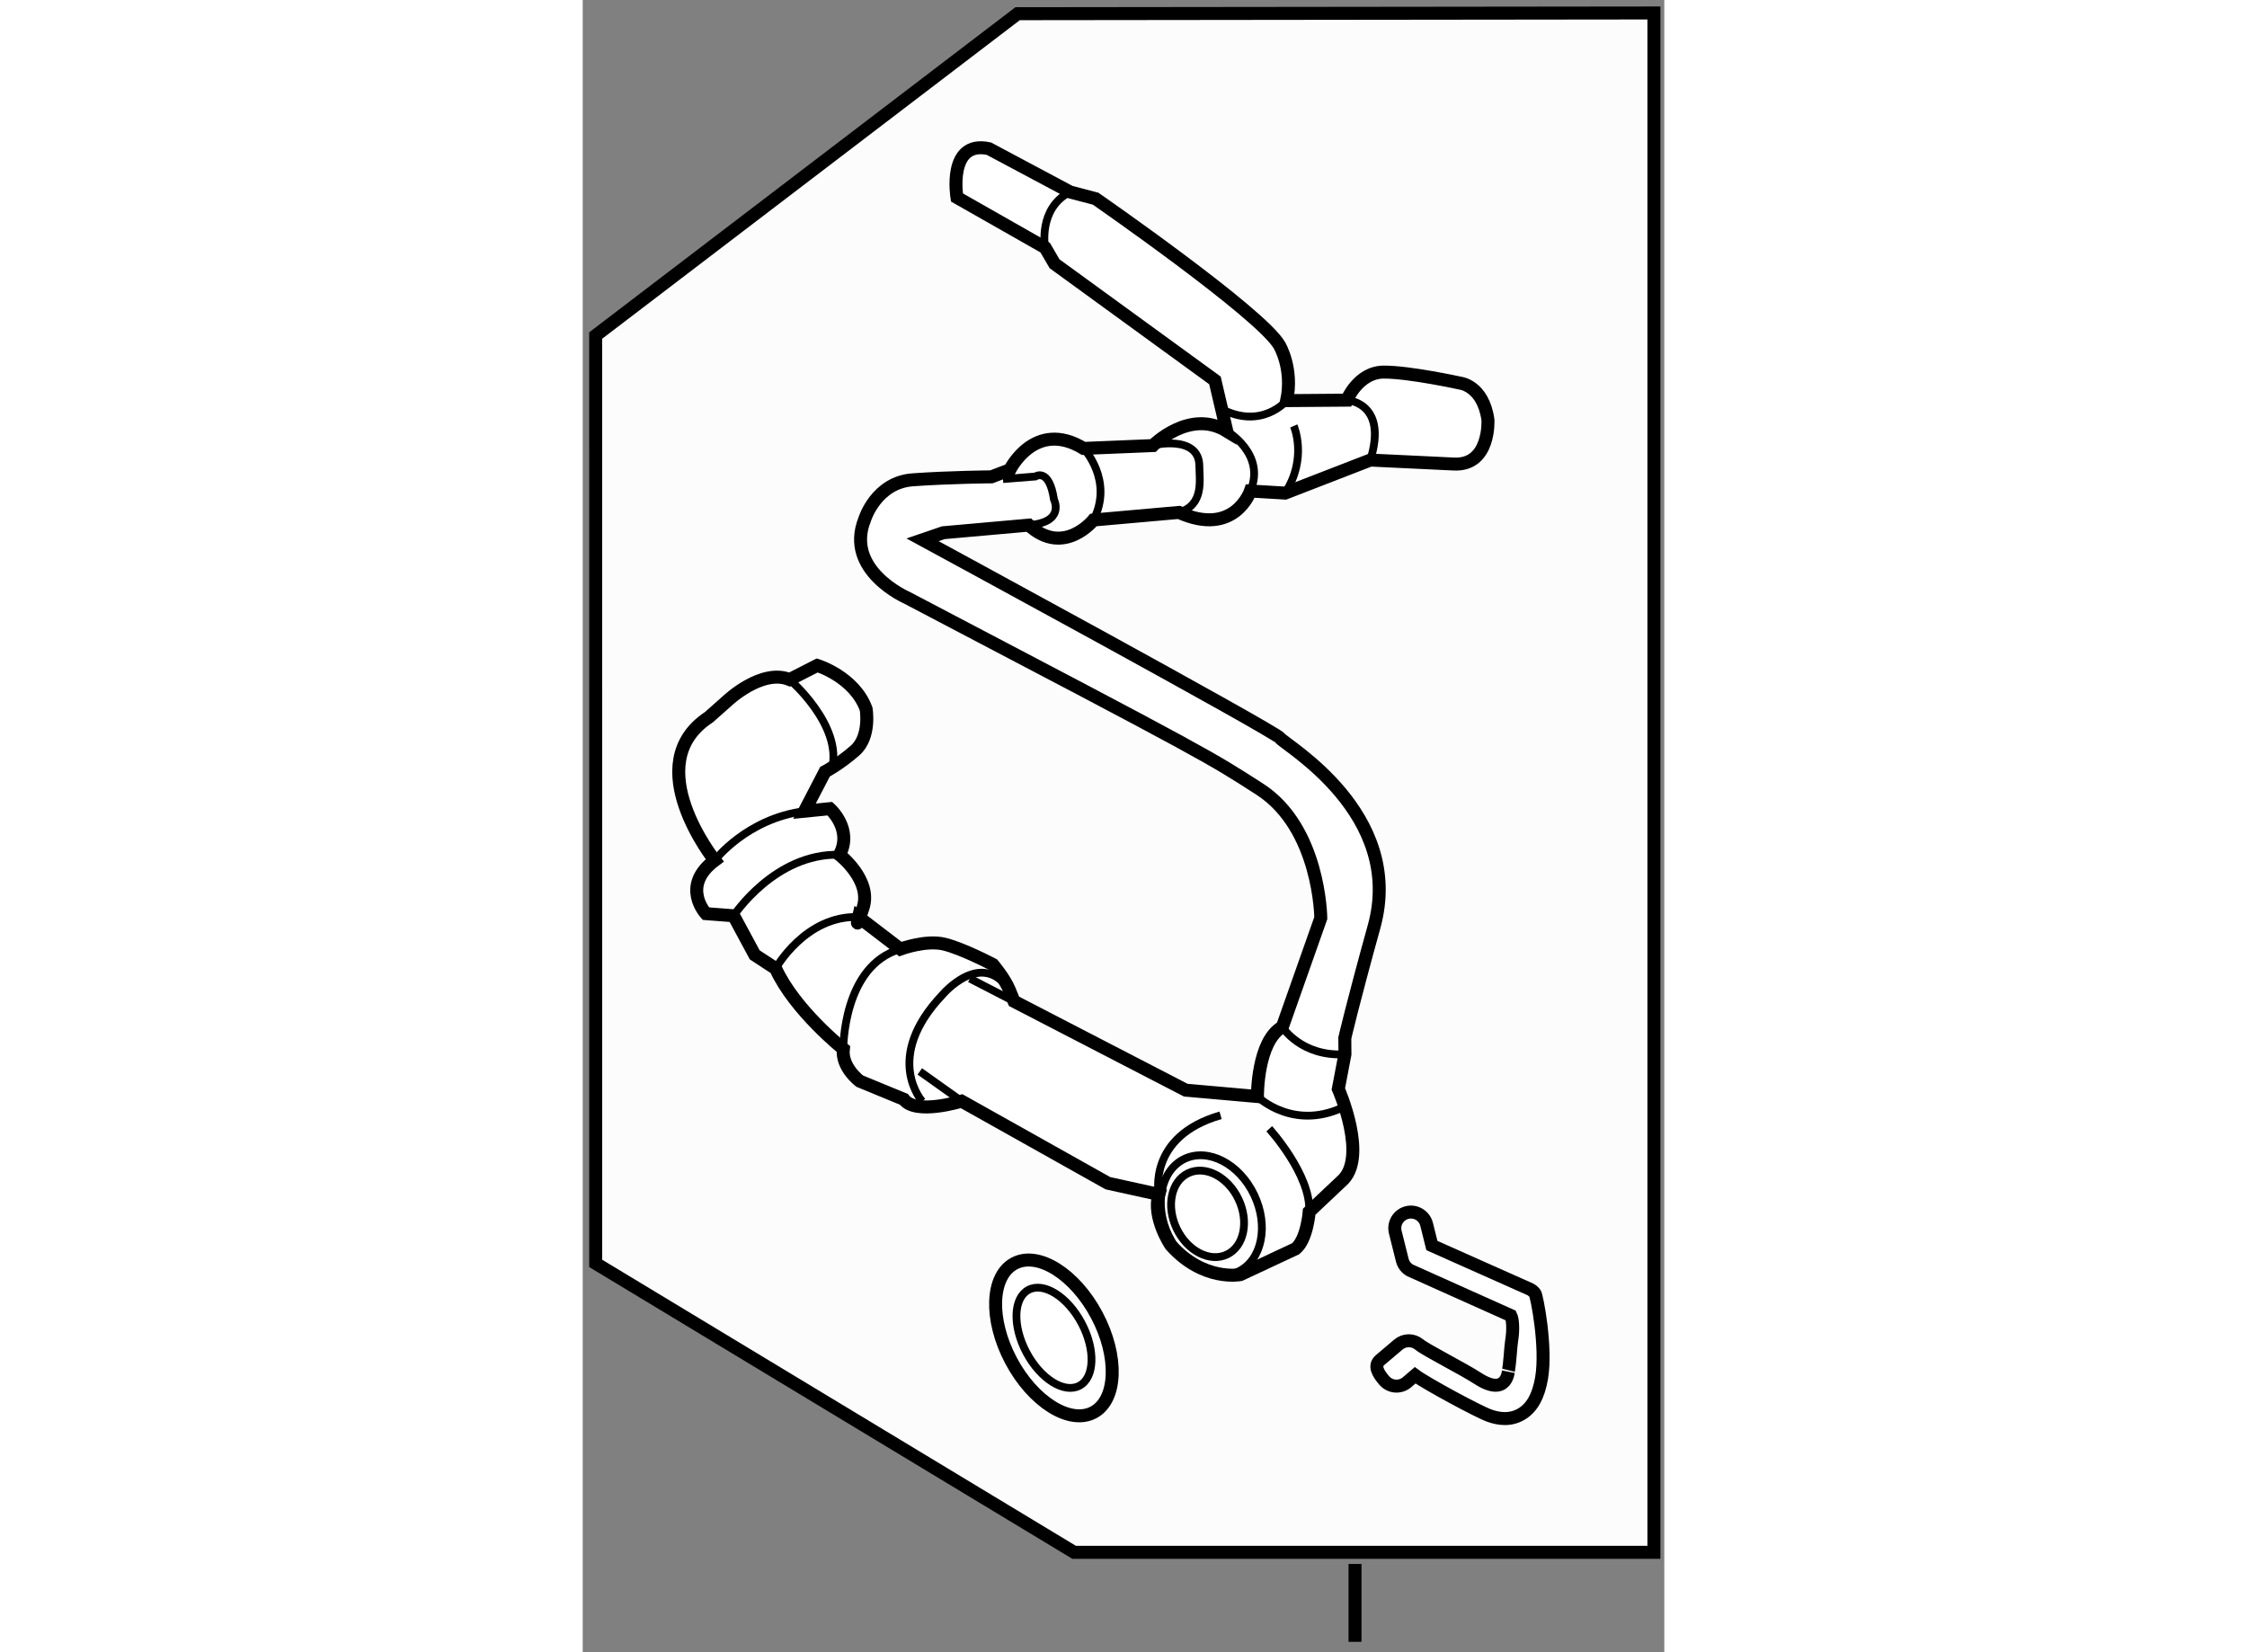
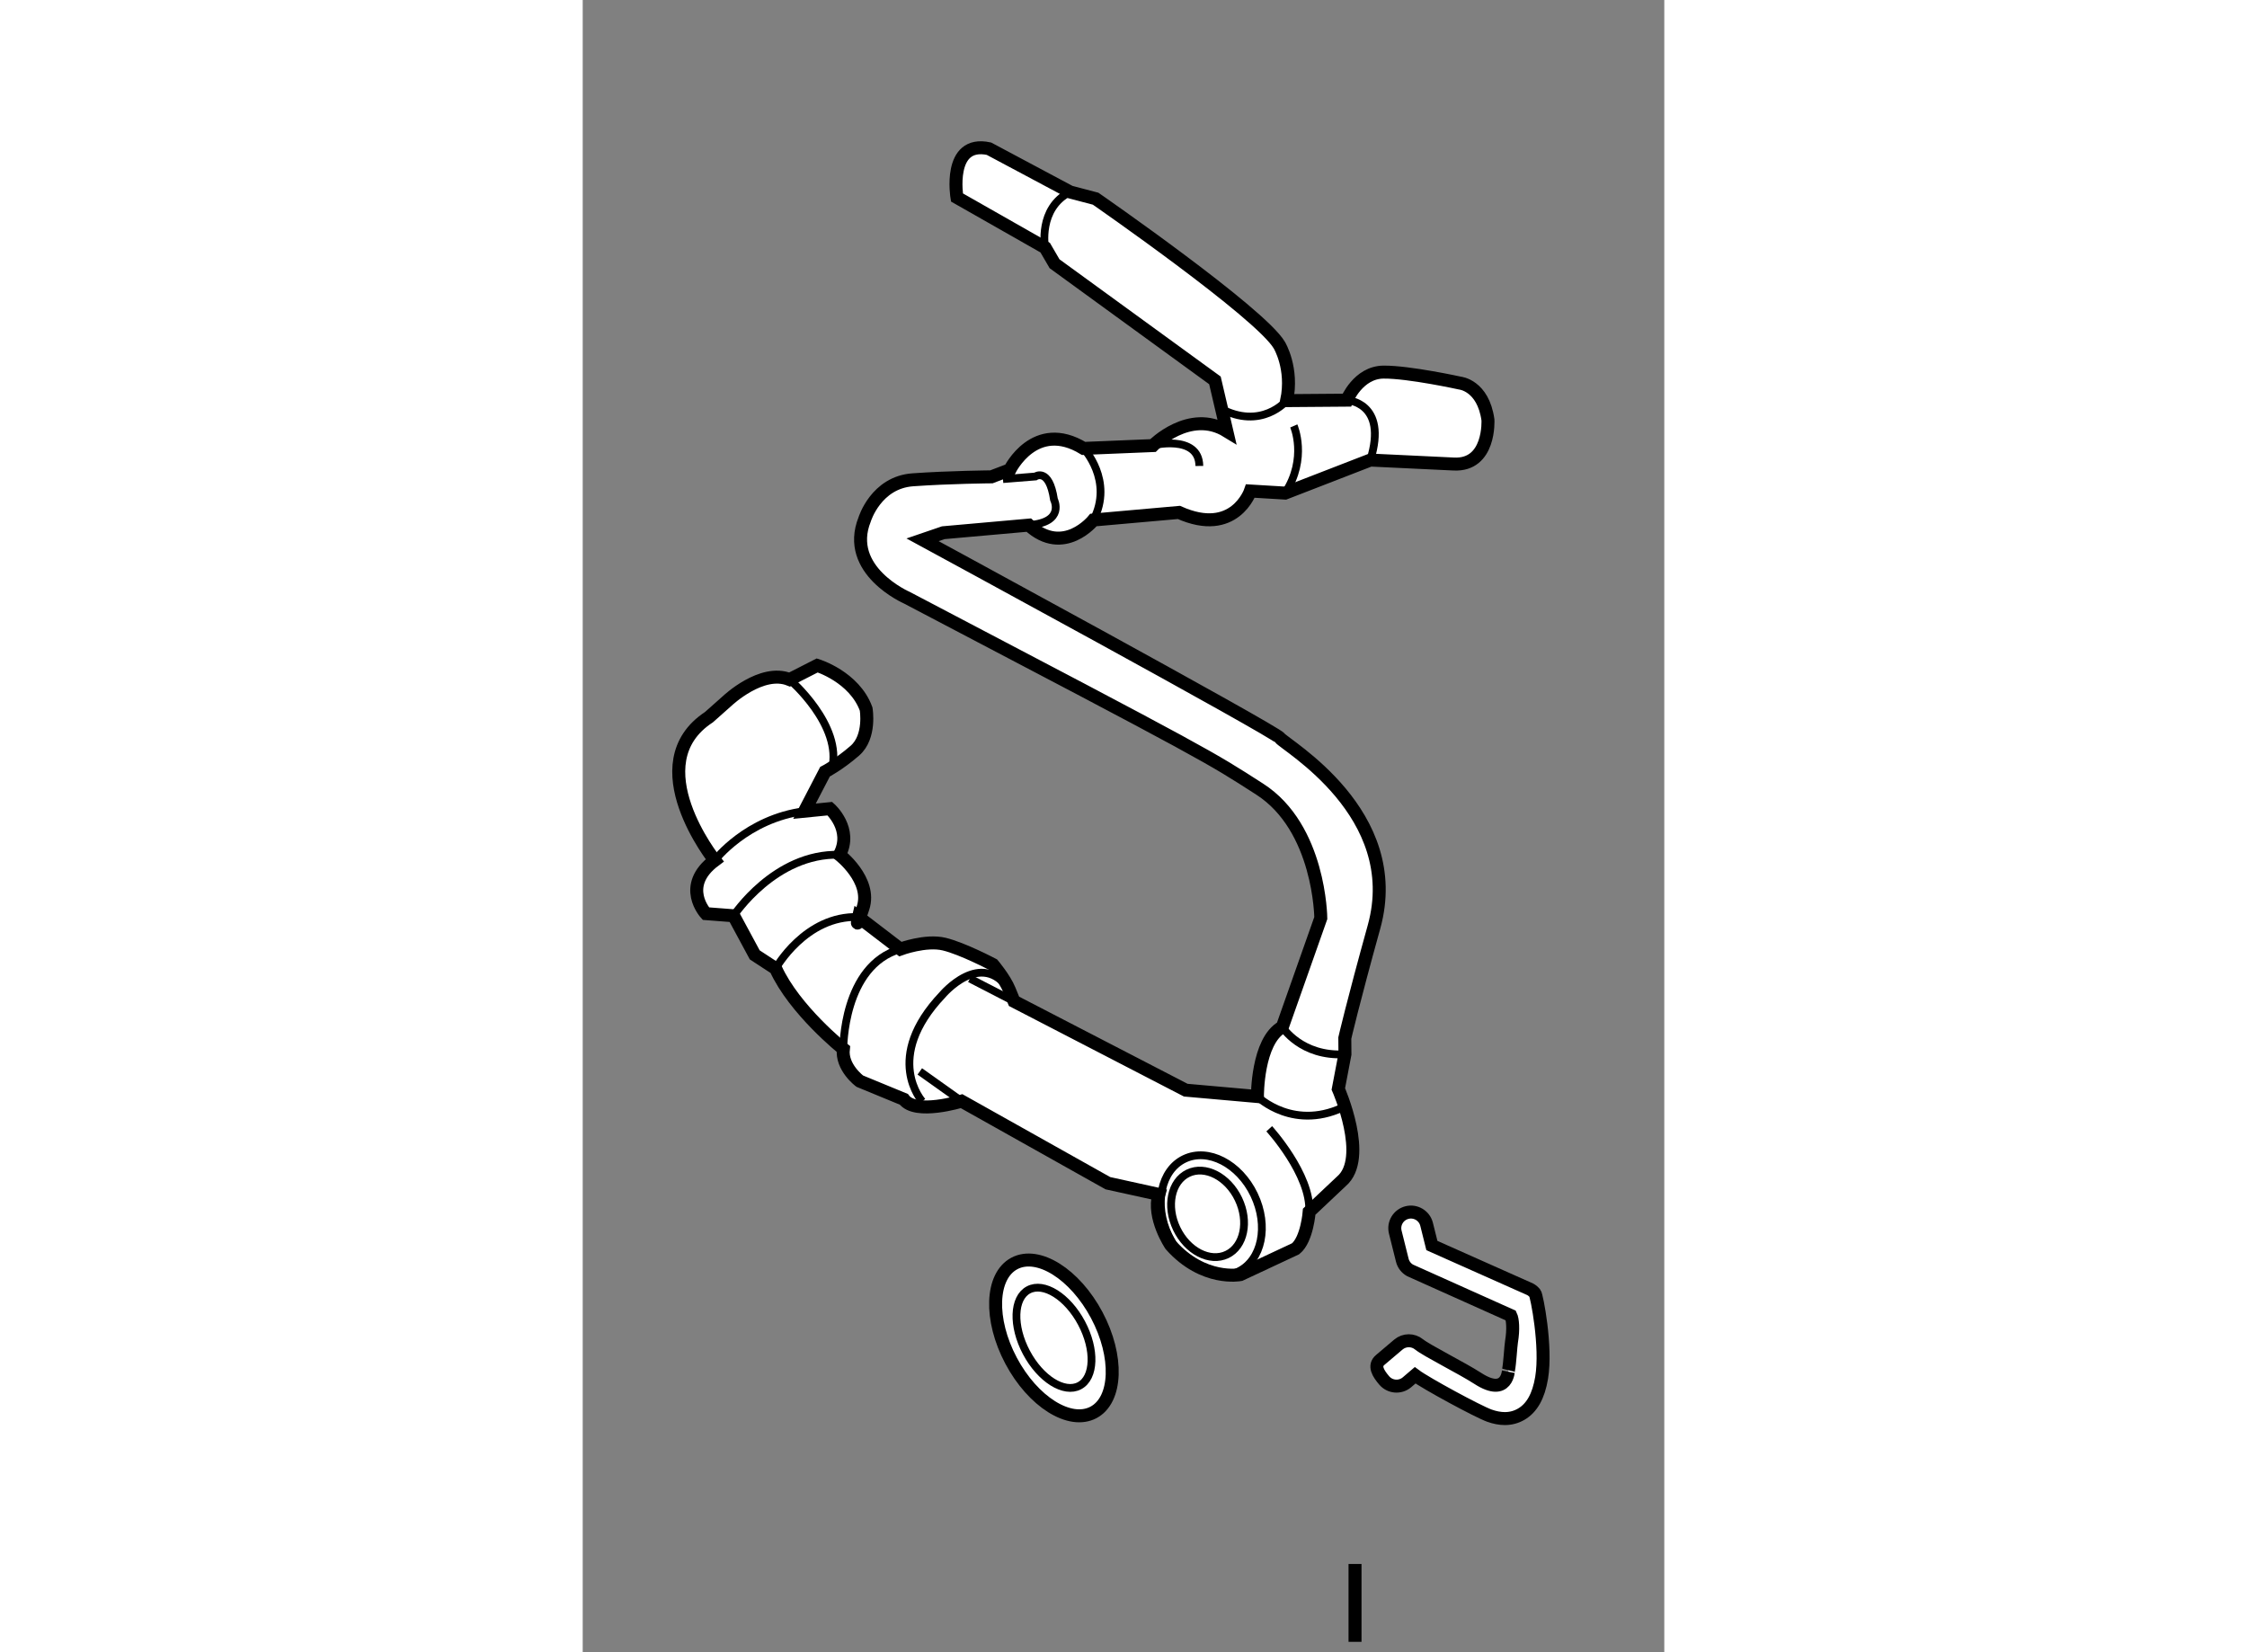
<svg xmlns="http://www.w3.org/2000/svg" version="1.1" x="0px" y="0px" width="244.8px" height="180px" viewBox="71.24 92.735 41.677 63.665" enable-background="new 0 0 244.8 180" xml:space="preserve">
  <rect x="71.24" y="92.735" width="41.677" height="63.665" fill="#808080" stroke="none" />
  <g>
-     <polygon fill="#FCFCFC" stroke="#000000" stroke-width="0.5" points="87.998,93.263 112.517,93.235 112.517,152.551      90.176,152.551 71.741,141.418 71.74,105.664   " />
    <line fill="none" stroke="#000000" stroke-width="0.5" x1="101" y1="153" x2="101" y2="156" />
  </g>
  <g>
    <path fill="#FFFFFF" stroke="#000000" stroke-width="0.5" d="M96.059,109.347c-1.432-0.879-2.846,0.557-2.846,0.557l-2.671,0.11     c-1.879-1.145-2.843,0.824-2.843,0.824l-0.71,0.271c0,0-1.603,0.013-3.027,0.114c-1.424,0.1-1.858,1.528-1.858,1.528     c-0.786,1.966,1.626,3.015,1.626,3.015c11.691,6.127,11.653,6.127,13.595,7.376c2.329,1.494,2.356,4.968,2.356,4.968l-1.482,4.197     c-0.977,0.542-0.96,2.68-0.96,2.68l-2.762-0.245l-6.617-3.423c0,0,0,0-0.181-0.443c-0.182-0.443-0.632-0.974-0.632-0.974     s-1.163-0.614-1.876-0.787c-0.714-0.173-1.691,0.191-1.691,0.191l-1.613-1.235c0,0-0.172,0.714,0.176-0.356     c0.348-1.071-0.907-2.042-0.907-2.042c0.526-0.983-0.371-1.778-0.371-1.778l-0.979,0.098l0.79-1.521c0,0,0.532-0.272,1.152-0.812     c0.619-0.538,0.433-1.606,0.433-1.606c-0.456-1.243-1.884-1.678-1.884-1.678l-1.065,0.543c-1.072-0.437-2.398,0.82-2.398,0.82     l-0.708,0.629c-2.747,1.804,0.221,5.52,0.221,5.52c-1.328,0.99-0.34,2.052-0.34,2.052l1.069,0.082l0.813,1.507l0.806,0.527     c0.726,1.598,2.608,3.098,2.608,3.098c-0.083,0.713,0.633,1.241,0.633,1.241l1.697,0.699c0.45,0.62,2.227,0.072,2.227,0.072     l5.636,3.161l1.963,0.432c-0.26,0.891,0.461,1.955,0.461,1.955c1.258,1.416,2.681,1.136,2.681,1.136l2.129-0.996     c0.444-0.359,0.524-1.429,0.524-1.429l1.238-1.168c1.062-0.897-0.116-3.561-0.116-3.561l0.255-1.338l-0.005-0.624     c0,0,0.304-1.325,1.125-4.283c1.212-4.374-3.438-7.01-3.619-7.275s-13.776-7.641-13.776-7.641l0.799-0.273l3.293-0.293     c1.346,1.235,2.493-0.197,2.493-0.197l3.293-0.292c2.145,0.962,2.754-0.825,2.754-0.825l1.337,0.08l3.285-1.273l3.208,0.153     c1.425,0.077,1.323-1.703,1.323-1.703c-0.188-1.335-1.08-1.416-1.08-1.416s-1.963-0.431-2.942-0.423     c-0.98,0.008-1.416,1.081-1.416,1.081l-2.317,0.018c0.258-1.248-0.282-2.135-0.282-2.135c-0.723-1.241-7.081-5.646-7.081-5.646     l-0.981-0.258l-3.13-1.669c-1.605-0.343-1.232,1.88-1.232,1.88l3.4,1.934l0.361,0.62l6.18,4.494L96.059,109.347z" />
    <line fill="none" stroke="#000000" stroke-width="0.3" x1="85.84" y1="135.166" x2="84.229" y2="134.02" />
    <path fill="none" stroke="#000000" stroke-width="0.3" d="M84.326,135.178c0,0-1.527-1.68,0.77-4.104c0,0,1.5-1.792,2.582-0.198" />
    <path fill="none" stroke="#000000" stroke-width="0.3" d="M81.283,133.153c0,0-0.026-3.206,2.196-3.847" />
    <line fill="none" stroke="#000000" stroke-width="0.3" x1="86.16" y1="130.443" x2="87.858" y2="131.319" />
    <path fill="none" stroke="#000000" stroke-width="0.3" d="M78.675,130.056c0,0,1.142-2.057,3.191-1.984" />
    <path fill="none" stroke="#000000" stroke-width="0.3" d="M77.056,128.021c0,0,1.584-2.418,4.079-2.349" />
    <path fill="none" stroke="#000000" stroke-width="0.3" d="M76.327,125.888c0,0,1.234-1.612,3.459-1.896" />
    <path fill="none" stroke="#000000" stroke-width="0.3" d="M79.211,118.919c0,0,2.063,1.765,1.631,3.461" />
    <ellipse transform="matrix(0.903 -0.431 0.431 0.903 -50.79 54.654)" fill="none" stroke="#000000" stroke-width="0.3" cx="95.36" cy="139.544" rx="1.826" ry="2.405" />
    <ellipse transform="matrix(0.902 -0.431 0.431 0.902 -50.84 54.74)" fill="none" stroke="#000000" stroke-width="0.3" cx="95.36" cy="139.544" rx="1.32" ry="1.737" />
    <path fill="none" stroke="#000000" stroke-width="0.3" d="M97.694,136.23c0,0,1.616,1.77,1.539,3.194" />
    <path fill="none" stroke="#000000" stroke-width="0.3" d="M98.198,132.308c0,0,0.722,1.151,2.412,1.051" />
    <path fill="none" stroke="#000000" stroke-width="0.3" d="M97.238,134.987c0,0,1.438,1.415,3.477,0.329" />
    <path fill="none" stroke="#000000" stroke-width="0.3" d="M87.434,111.196l1.246-0.1c0,0,0.531-0.359,0.719,0.886     c0,0,0.452,0.885-0.972,0.986" />
    <path fill="none" stroke="#000000" stroke-width="0.3" d="M90.542,110.014c0,0,1.167,1.238,0.378,2.758" />
-     <path fill="none" stroke="#000000" stroke-width="0.3" d="M93.213,109.903c-0.089,0.001,1.778-0.46,1.788,0.787     c0.004,0.535,0.189,1.513-0.788,1.789" />
-     <path fill="none" stroke="#000000" stroke-width="0.3" d="M96.059,109.347c0,0,1.521,0.88,0.908,2.308" />
+     <path fill="none" stroke="#000000" stroke-width="0.3" d="M93.213,109.903c-0.089,0.001,1.778-0.46,1.788,0.787     " />
    <path fill="none" stroke="#000000" stroke-width="0.3" d="M98.364,108.171c0,0-0.969,1.166-2.58,0.288" />
    <path fill="none" stroke="#000000" stroke-width="0.3" d="M100.681,108.153c0,0,1.603,0.076,0.908,2.308" />
    <path fill="none" stroke="#000000" stroke-width="0.3" d="M89.056,102.277c0,0-0.279-1.512,0.963-2.145" />
-     <path fill="none" stroke="#000000" stroke-width="0.3" d="M93.438,138.759c0,0-0.463-2.224,2.381-3.048" />
    <path fill="none" stroke="#000000" stroke-width="0.3" d="M98.64,109.148c0,0,0.544,1.242-0.336,2.586" />
  </g>
  <g>
    <path fill="#FFFFFF" stroke="#000000" stroke-width="0.5" d="M105.733,145.851c-0.641-0.413-1.962-1.067-2.269-1.314    c-0.232-0.188-0.565-0.185-0.794,0.009l-0.701,0.594c-0.264,0.222-0.07,0.523,0.154,0.786c0.222,0.262,0.614,0.295,0.876,0.075    l0.317-0.271c0.416,0.311,2.413,1.392,2.858,1.553c0.211,0.076,0.411,0.114,0.6,0.114l0,0c0.228,0,0.438-0.057,0.631-0.169    c0.411-0.24,0.667-0.697,0.785-1.4c0.201-1.21-0.191-3.178-0.254-3.255c-0.051-0.063-0.112-0.116-0.184-0.156l-3.79-1.688    l-0.204-0.818c-0.084-0.333-0.421-0.536-0.754-0.453c-0.334,0.084-0.537,0.421-0.453,0.754l0.27,1.081    c0.041,0.168,0.151,0.311,0.301,0.394l3.883,1.741c0.07,0.144,0.105,0.523,0.025,1.005c-0.031,0.186-0.063,0.837-0.116,1.092    C106.915,145.522,106.883,146.594,105.733,145.851z" />
  </g>
  <g>
    <ellipse transform="matrix(0.883 -0.469 0.469 0.883 -57.242 58.795)" fill="#FFFFFF" stroke="#000000" stroke-width="0.5" cx="89.417" cy="144.316" rx="1.87" ry="3.25" />
    <ellipse transform="matrix(0.883 -0.469 0.469 0.883 -57.239 58.791)" fill="none" stroke="#000000" stroke-width="0.3" cx="89.417" cy="144.315" rx="1.204" ry="2.092" />
  </g>
</svg>